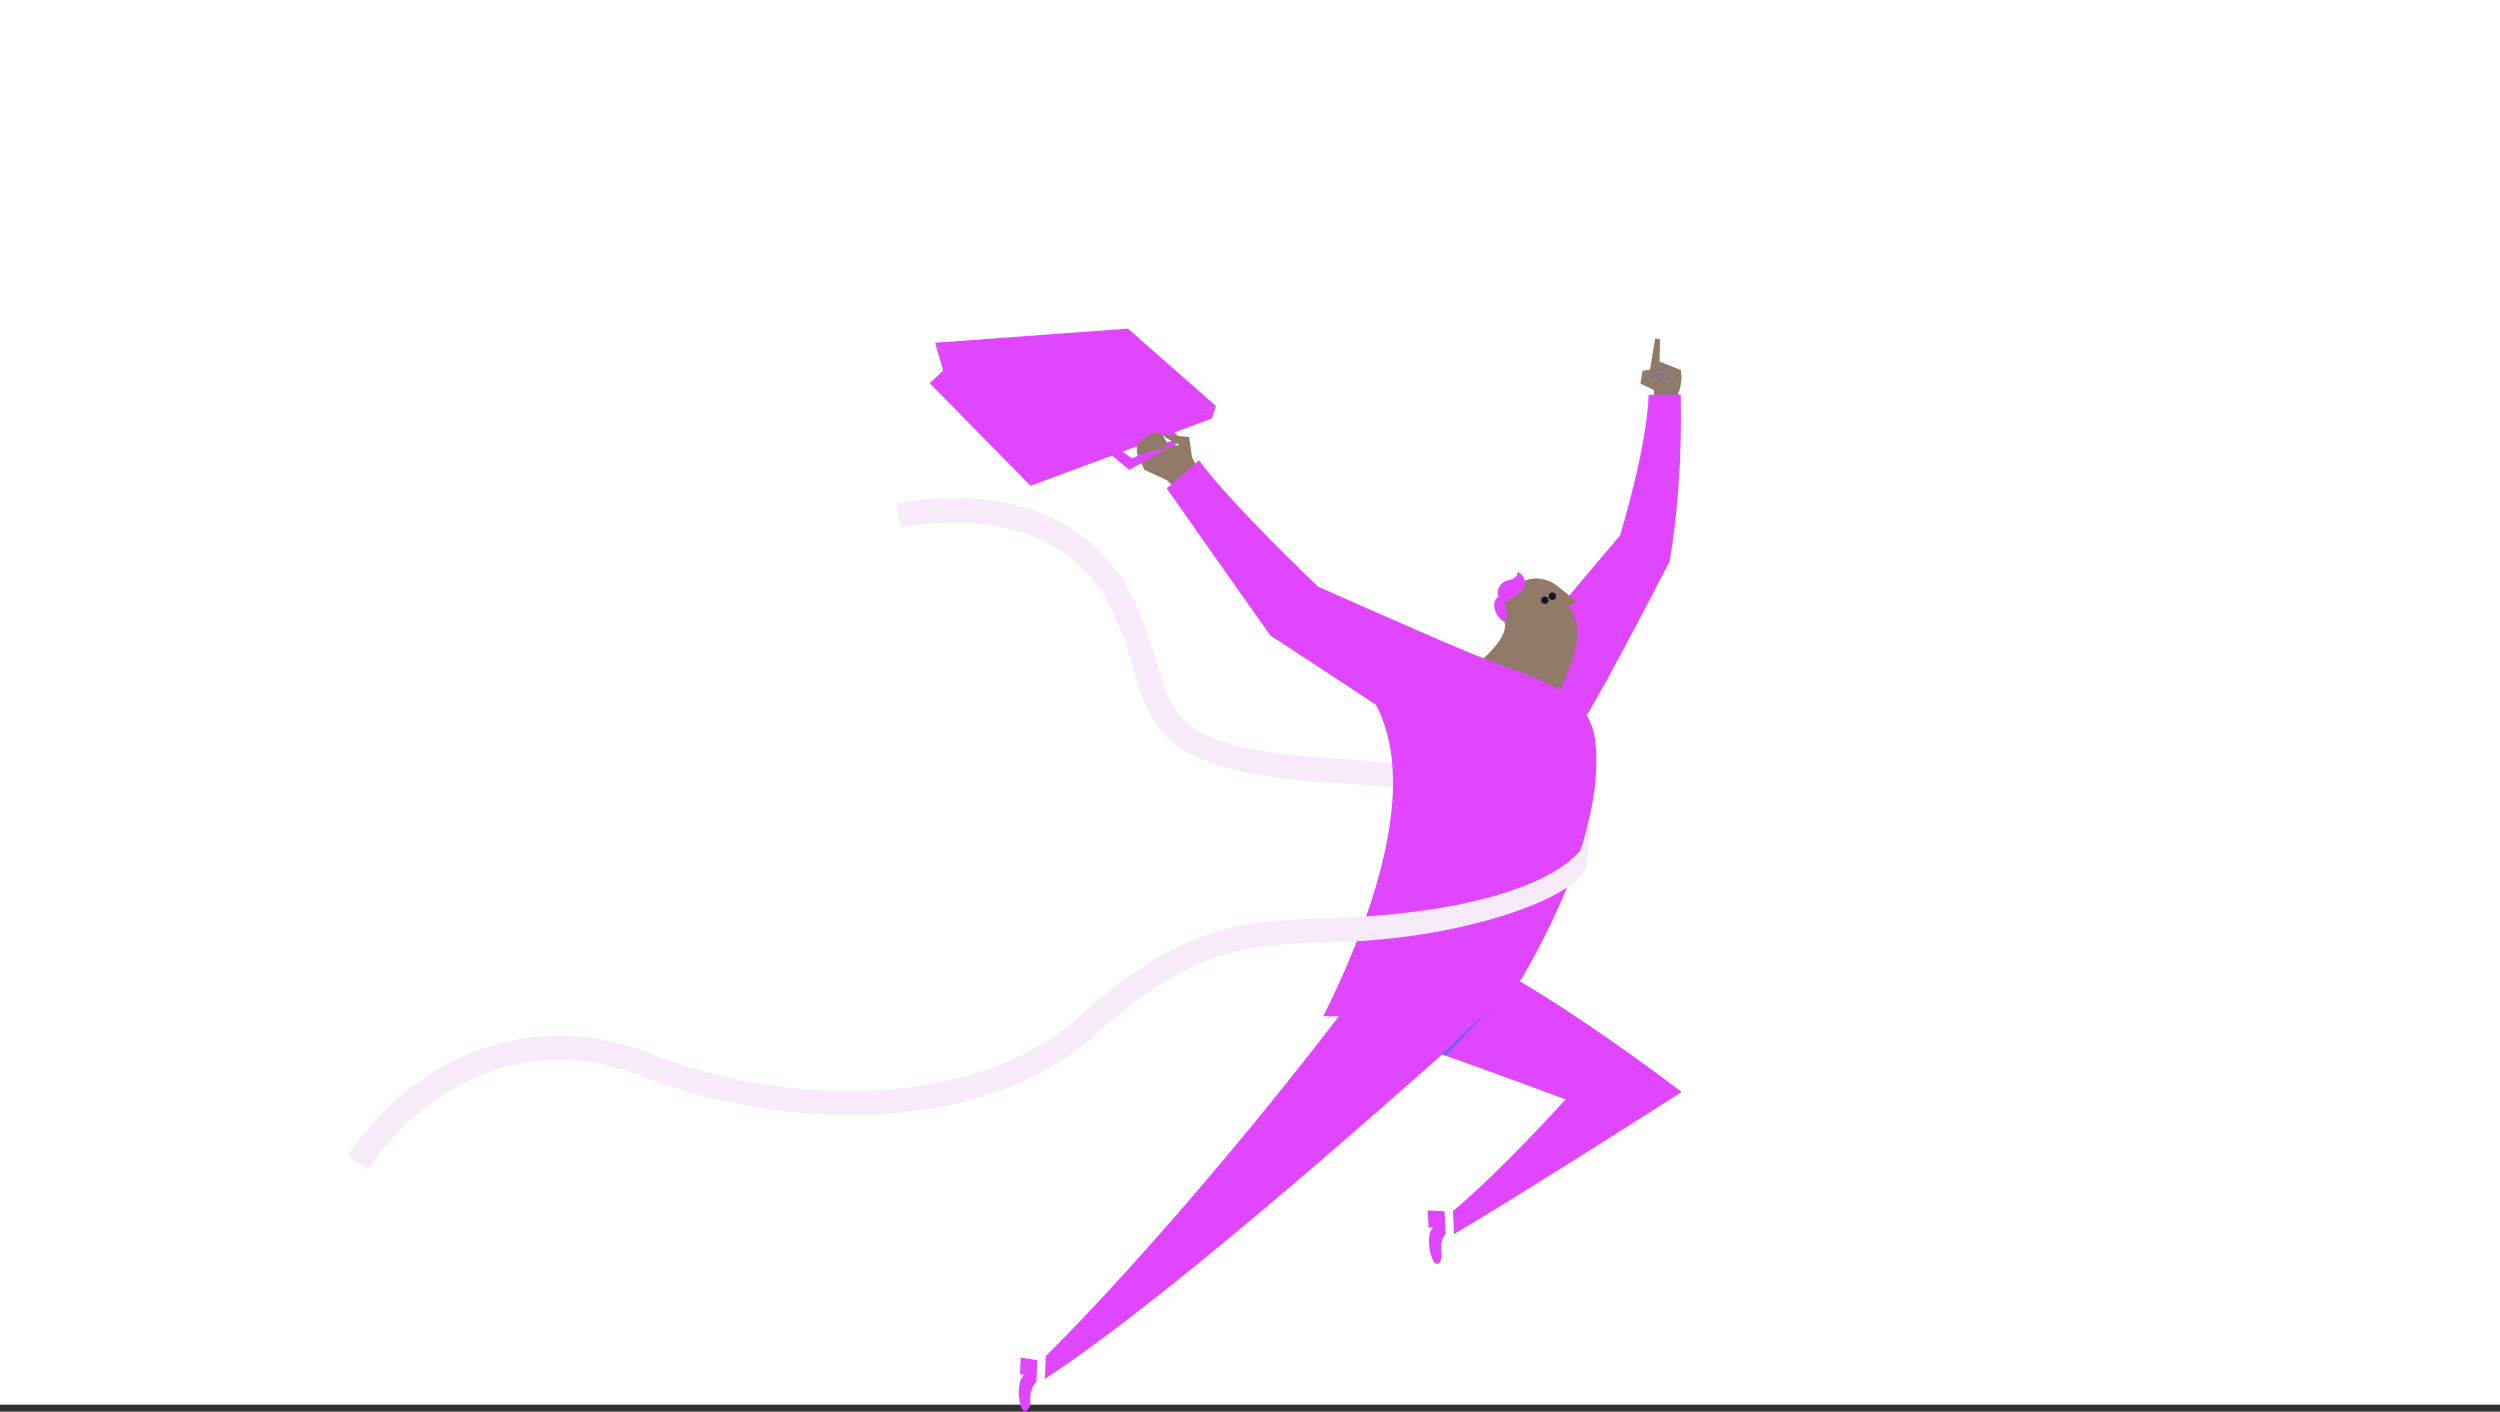
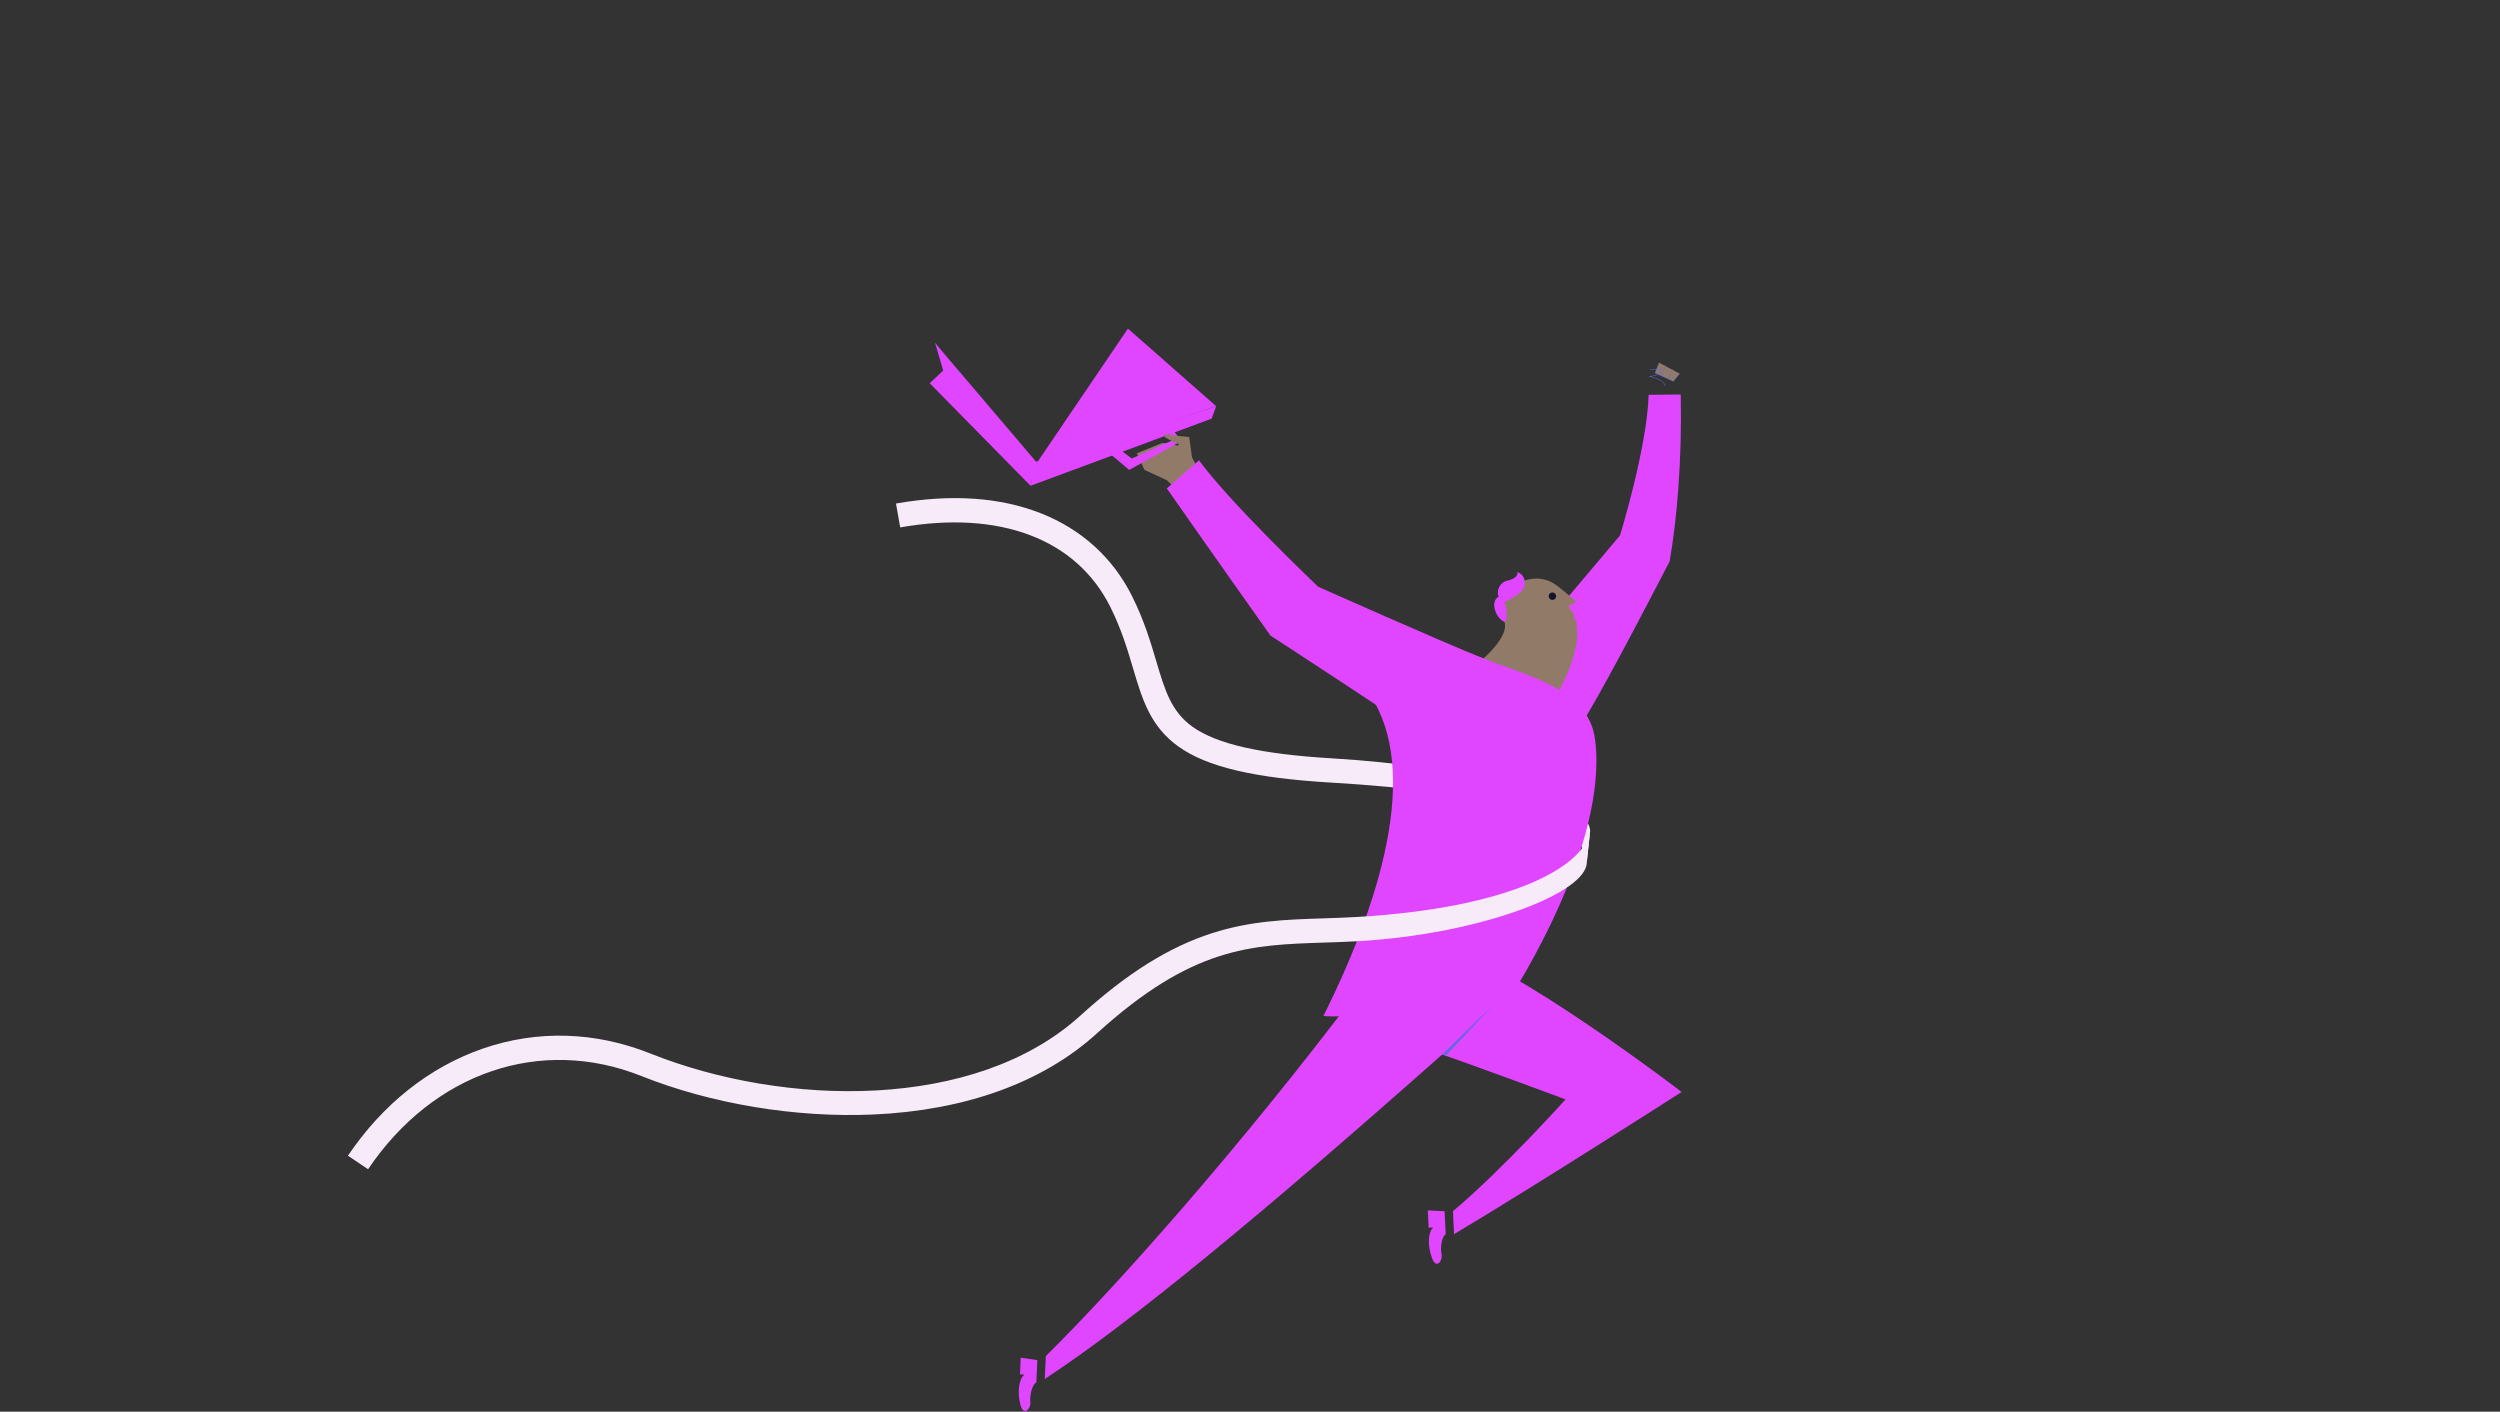
<svg xmlns="http://www.w3.org/2000/svg" width="232" height="131" viewBox="0 0 232 131" fill="none">
  <rect x="0" y="0" width="232" height="131" fill="#333333" stroke="none" />
-   <rect width="232" height="130.351" fill="white" />
  <path d="M147.223 80.321C147.443 75.82 138.286 73.497 123.561 72.627C116.382 72.204 112.002 71.171 109.358 69.277C106.744 67.404 106.002 64.9 105.142 62.001C104.641 60.314 104.074 58.401 103.039 56.327C99.89 50.01 92.782 47.319 83.539 48.944L83.148 46.728C88.269 45.828 92.798 46.135 96.611 47.64C100.369 49.123 103.289 51.78 105.056 55.324C106.178 57.574 106.775 59.586 107.302 61.361C108.105 64.069 108.685 66.025 110.672 67.449C112.918 69.058 117.056 69.99 123.694 70.381C135.756 71.093 147.529 73.898 147.564 77.132C147.4 78.65 147.223 80.32 147.223 80.321V80.321Z" fill="#F7EBF9" />
  <path d="M111.27 43.667L109.212 45.454L108.281 44.561L106.208 43.608L105.5 42.065L107.883 41.098L109.443 41.386L111.27 43.55" fill="#927A68" />
  <path d="M95.633 45.079L112.445 38.848L112.859 37.697L96.053 43.195L95.633 45.079Z" fill="#E045FF" />
  <path d="M86.771 31.806L96.053 43.195L95.633 45.079L86.273 35.559L87.53 34.391L86.771 31.806Z" fill="#E045FF" />
-   <path d="M96.056 43.195L112.862 37.697L104.673 30.495L86.773 31.806L96.056 43.195Z" fill="#E045FF" />
+   <path d="M96.056 43.195L112.862 37.697L104.673 30.495L96.056 43.195Z" fill="#E045FF" />
  <path d="M87.07 32.172L95.895 43.195L95.679 44.88L96.245 43.276L112.62 37.776L96.151 42.85L87.07 32.172Z" fill="#E045FF" />
  <path d="M102.766 41.906L103.719 41.559L105.028 42.548L108.861 40.839L108.276 40.002L108.746 39.771L109.641 40.925L104.788 43.608L102.766 41.906Z" fill="#E045FF" />
  <path d="M111.264 43.667L110.617 42.434L110.357 40.551C110.357 40.551 108.888 40.449 108.086 40.267C108.08 40.365 108.07 40.542 108.07 40.542C108.07 40.542 108.847 41.051 109.422 41.213C108.708 41.895 108.642 42.721 109.088 43.526C109.494 44.258 109.965 44.77 109.965 44.77L111.264 43.667L111.264 43.667Z" fill="#927A68" />
-   <path d="M153.481 36.201L153.51 37.093L155.528 37.103L155.906 36.054L156.056 35.143L155.983 34.342L154.007 33.553L154.055 31.481L153.599 31.406L153.12 34.31L152.431 34.401L152.234 35.597L153.481 36.201Z" fill="#927A68" />
  <path d="M140.096 61.703C141.542 60.153 150.337 49.689 150.337 49.689C150.337 49.689 152.833 41.621 152.998 36.635L155.973 36.611C156.103 42.635 155.624 48.197 154.942 52.097C153.706 54.472 149.609 62.417 147.25 66.394C145.339 69.618 137.215 64.793 140.096 61.703V61.703Z" fill="#E045FF" />
  <path d="M144.535 54.383C143.556 53.62 142.256 53.412 140.893 54.136C139.345 54.955 139.026 55.749 139.62 57.709C139.945 58.779 138.661 60.189 137.671 61.105C135.507 63.108 143.824 65.446 144.471 64.432C145.128 63.404 146.711 60.124 146.311 58.111C146.366 57.771 146.264 57.432 146.008 57.373C146.109 57.154 146.14 56.95 145.919 56.775C145.769 56.657 145.552 56.248 145.552 56.248L146.296 55.854C146.296 55.854 145.515 55.146 144.535 54.383Z" fill="#927A68" />
  <path d="M139.075 55.366C138.812 54.766 139.237 54.013 139.889 53.881C140.539 53.748 140.968 53.356 140.779 53.091C141.462 53.253 141.698 54.104 141.369 54.639C141.039 55.174 139.804 55.818 139.569 55.914C139.831 56.166 139.958 57.553 139.623 57.709C138.839 57.423 138.223 55.847 139.075 55.366Z" fill="#E045FF" />
  <path d="M144.307 55.083C144.442 55.219 144.442 55.436 144.307 55.571C144.172 55.705 143.955 55.705 143.82 55.569C143.685 55.434 143.685 55.217 143.82 55.082C143.955 54.949 144.174 54.949 144.308 55.083H144.307Z" fill="#14142B" />
-   <path d="M143.605 55.455C143.74 55.59 143.739 55.809 143.604 55.943C143.47 56.077 143.251 56.076 143.117 55.941C142.982 55.807 142.982 55.589 143.117 55.455C143.252 55.32 143.469 55.321 143.605 55.455H143.605Z" fill="#14142B" />
  <path d="M96.174 128.292C95.81 128.46 95.54 129.419 95.615 130.131C95.675 130.717 95.01 131.463 94.72 130.446C94.36 129.189 94.567 127.924 95.078 127.558C94.881 127.55 94.656 127.54 94.656 127.54L94.724 125.992L96.267 126.223L96.174 128.294V128.292Z" fill="#E045FF" />
  <path d="M133.838 97.852C117.287 112.529 104.835 122.81 96.953 127.971C96.976 127.425 96.963 127.971 97.055 125.843C103.803 119.181 115.28 106.206 125.788 92.284C129.888 86.851 138.914 93.352 133.838 97.852V97.852Z" fill="#E045FF" />
  <path d="M134.162 114.535C133.815 114.737 133.638 115.716 133.779 116.418C133.894 116.996 133.302 117.801 132.917 116.816C132.441 115.598 132.527 114.32 133.001 113.907C132.803 113.917 132.578 113.928 132.578 113.928L132.5 112.322L134.058 112.406L134.161 114.535L134.162 114.535Z" fill="#E045FF" />
  <path d="M133.716 87.608C140.238 89.221 156.056 101.334 156.056 101.334C156.056 101.334 142.333 110.132 134.933 114.53C134.905 113.984 134.944 114.53 134.833 112.402C139.531 108.444 145.281 102.022 145.281 102.022C145.281 102.022 137.395 99.084 131.894 97.17C125.462 94.932 127.128 85.98 133.717 87.609L133.716 87.608Z" fill="#E045FF" />
  <path d="M133.836 97.852L138.514 93.326L134.16 97.967L133.836 97.852Z" fill="#5E6ADE" />
  <path d="M148.016 68.577C149.327 78.419 140.376 92.178 140.376 92.178C134.602 92.769 126.261 94.635 122.812 94.28C128.511 82.878 131.952 70.541 126.621 63.768C123.144 59.35 135.535 60.259 137.673 61.106C141.846 62.76 147.4 63.947 148.016 68.577Z" fill="#E045FF" />
  <path d="M137.678 61.106C133.938 59.626 122.324 54.449 122.324 54.449C122.324 54.449 114.129 46.659 111.267 42.716L108.281 45.325C111.599 50.091 117.901 58.985 117.901 58.985C117.901 58.985 131.968 68.103 134.063 69.822C136.962 72.199 141.812 62.744 137.678 61.107V61.106Z" fill="#E045FF" />
-   <path d="M105.5 42.065V41.228L105.948 40.954V40.709L106.598 40.507L106.713 40.267L107.348 40.103L107.508 40.267H107.767L108.432 41.228L108.077 41.388L108.143 41.589L107.721 41.853L107.461 41.636L107.06 41.877L106.67 41.906L106.425 42.065H105.5Z" fill="#927A68" />
  <path d="M153.969 33.663L153.594 34.614L155.283 35.386L155.868 34.672L153.969 33.663Z" fill="#927A68" />
  <path d="M155.286 35.413L153.562 34.625L153.946 33.654L153.986 33.67L153.618 34.603L155.274 35.36L155.848 34.658L155.882 34.685L155.286 35.413Z" fill="#5E6ADE" />
  <path d="M154.813 35.175L154.773 35.157L155.212 34.245L155.251 34.264L154.813 35.175Z" fill="#5E6ADE" />
  <path d="M154.212 34.898L154.172 34.883L154.541 33.914L154.582 33.93L154.212 34.898Z" fill="#5E6ADE" />
-   <path d="M154.53 35.819C154.4 35.256 153.403 34.974 153.034 34.942C153.143 34.932 153.825 34.845 154.147 34.639V34.255L153.122 34.31L152.719 35.206L154.529 35.819L154.53 35.819Z" fill="#927A68" />
  <path d="M154.507 35.823C154.377 35.263 153.365 34.993 153.031 34.964V34.921C153.038 34.92 153.777 34.842 154.124 34.628V34.278L153.121 34.331L153.119 34.288L154.167 34.232V34.652L154.157 34.659C153.903 34.821 153.433 34.908 153.19 34.944C153.619 35.025 154.43 35.302 154.548 35.814L154.506 35.824L154.507 35.823Z" fill="#5E6ADE" />
  <path d="M126.001 85.091C124.906 85.155 123.837 85.19 122.802 85.224C119.339 85.337 116.069 85.443 112.46 86.606C108.453 87.897 104.58 90.322 100.271 94.238C90.508 103.114 72.802 102.732 60.358 97.767C55.237 95.725 49.863 95.565 44.816 97.307C39.852 99.02 35.52 102.458 32.289 107.249L34.157 108.505C40.217 99.522 50.173 96.126 59.523 99.856C65.997 102.439 73.829 103.741 81.01 103.428C89.599 103.053 96.784 100.451 101.789 95.901C110.624 87.87 116.031 87.694 122.876 87.472C123.926 87.438 125.011 87.403 126.135 87.336C137.043 86.695 146.623 83.096 147.217 80.32L147.562 77.132C146.957 80.564 139.839 84.277 126.003 85.09L126.001 85.091Z" fill="#F7EBF9" />
</svg>